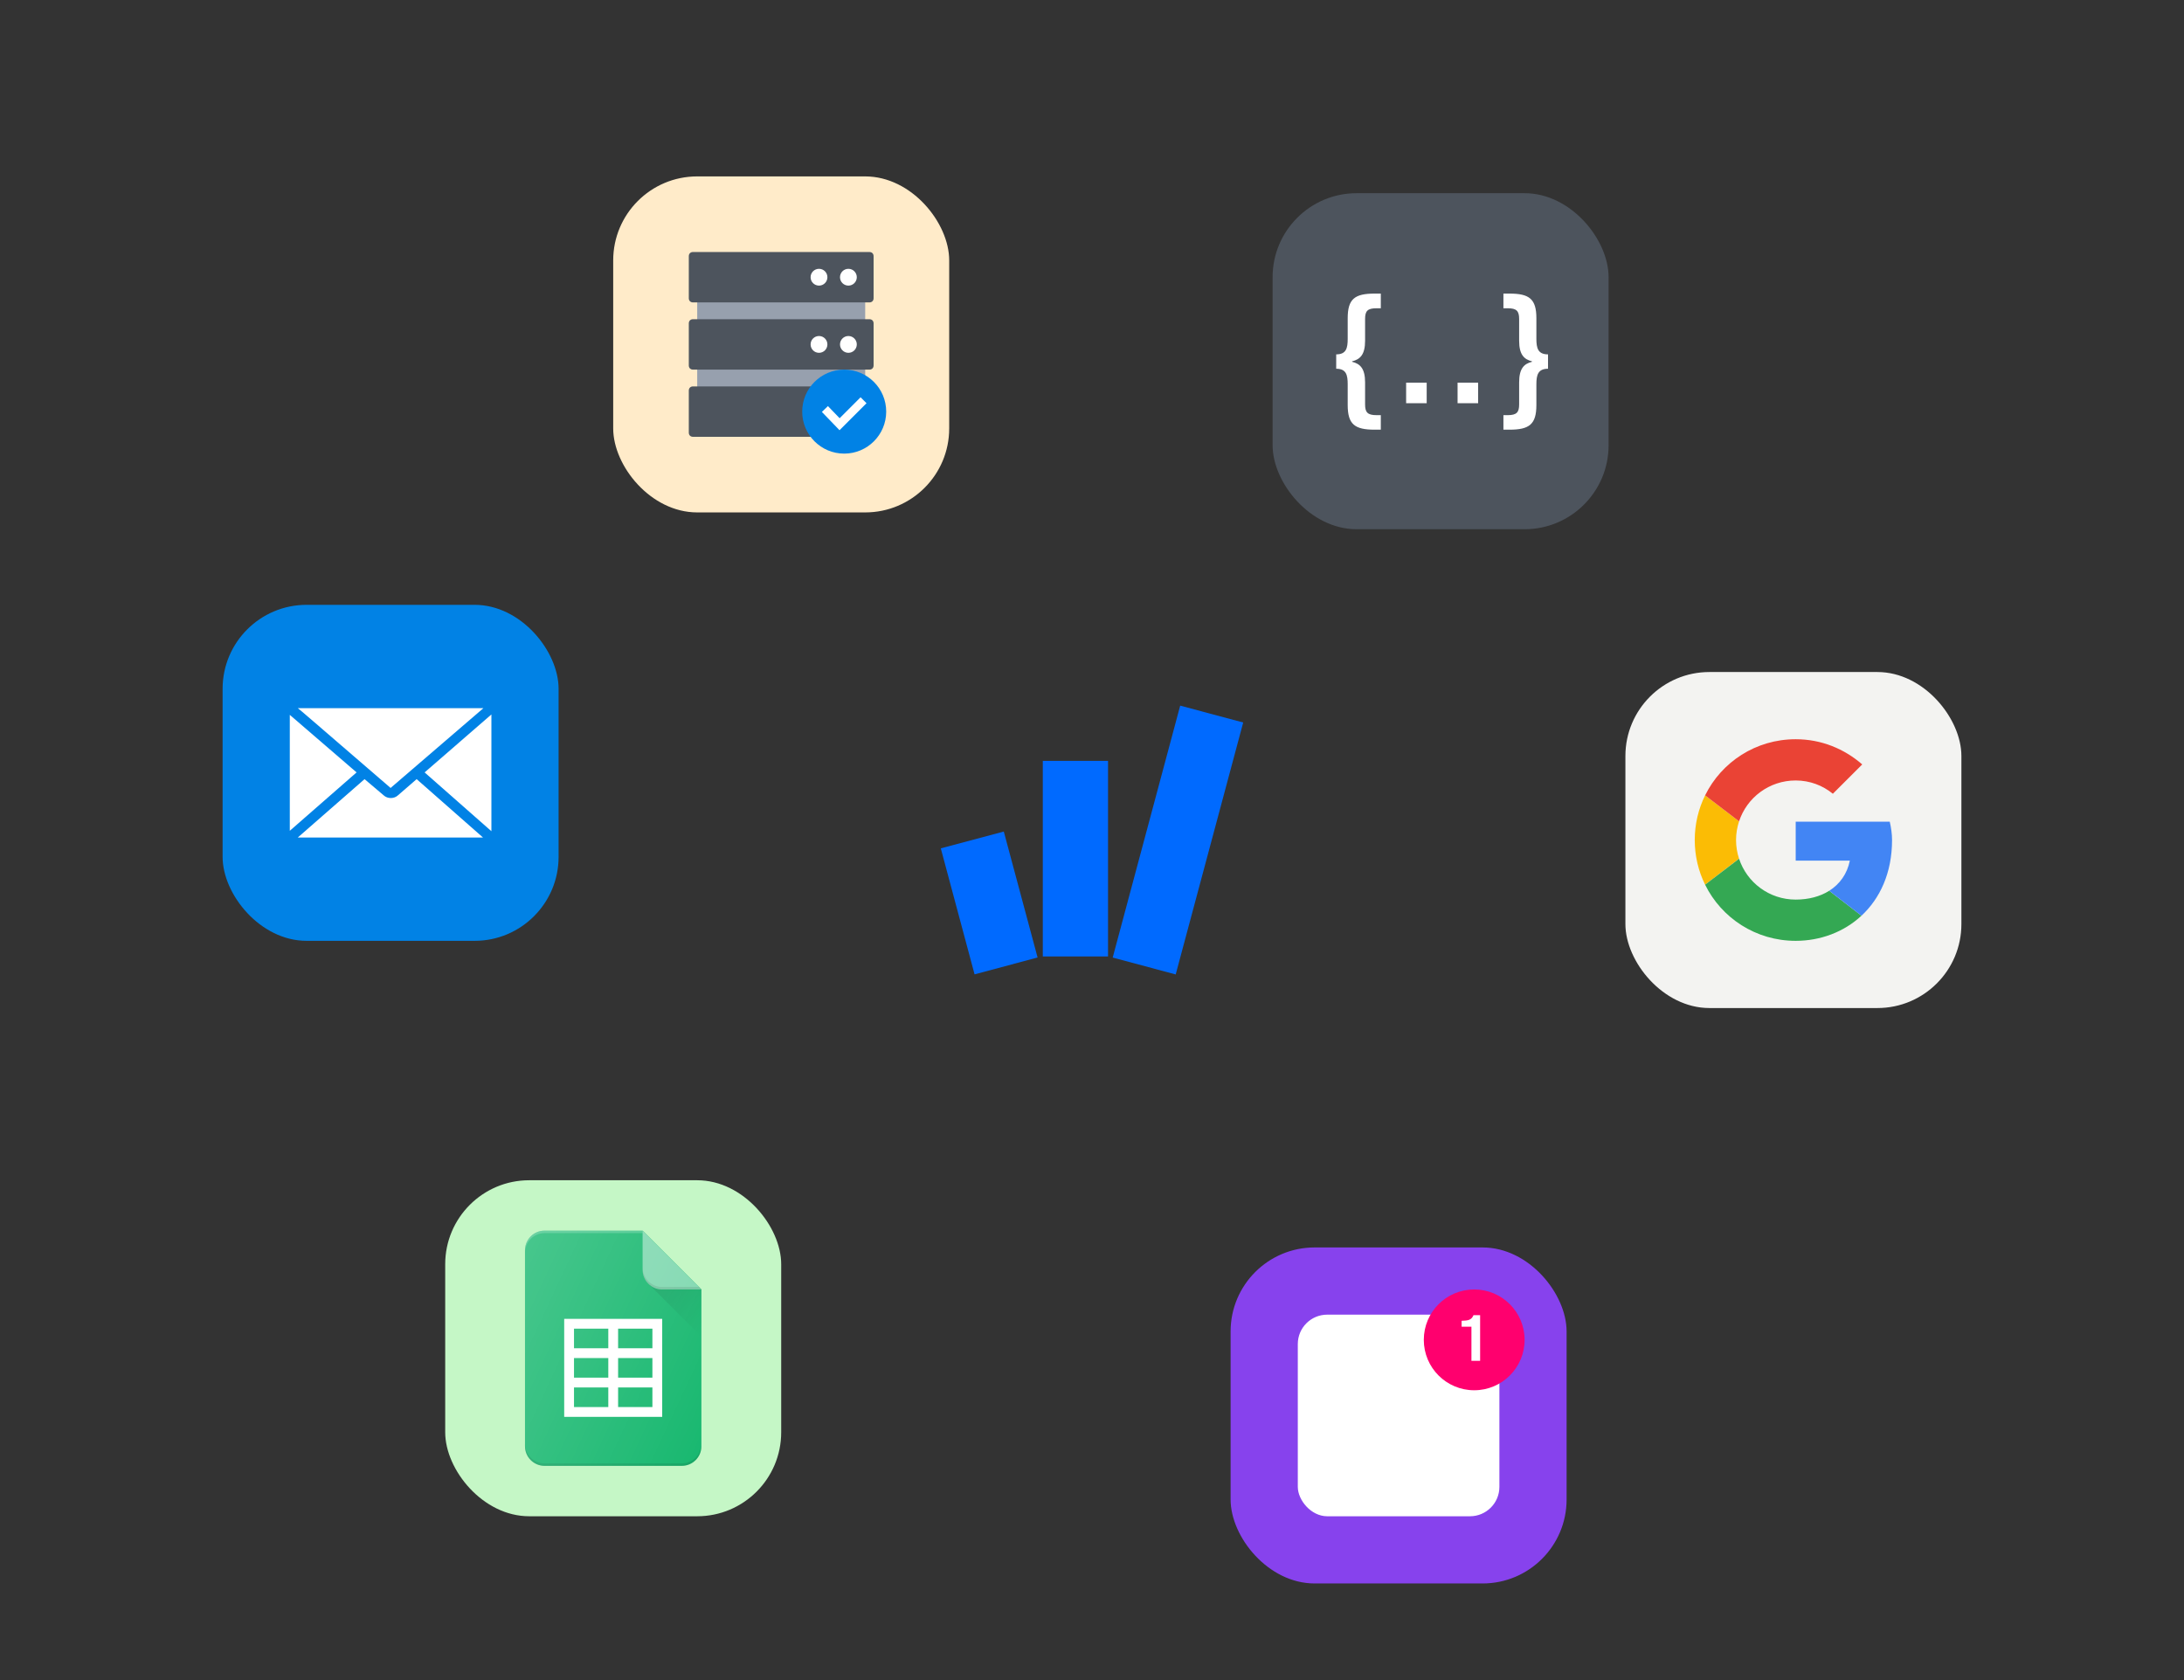
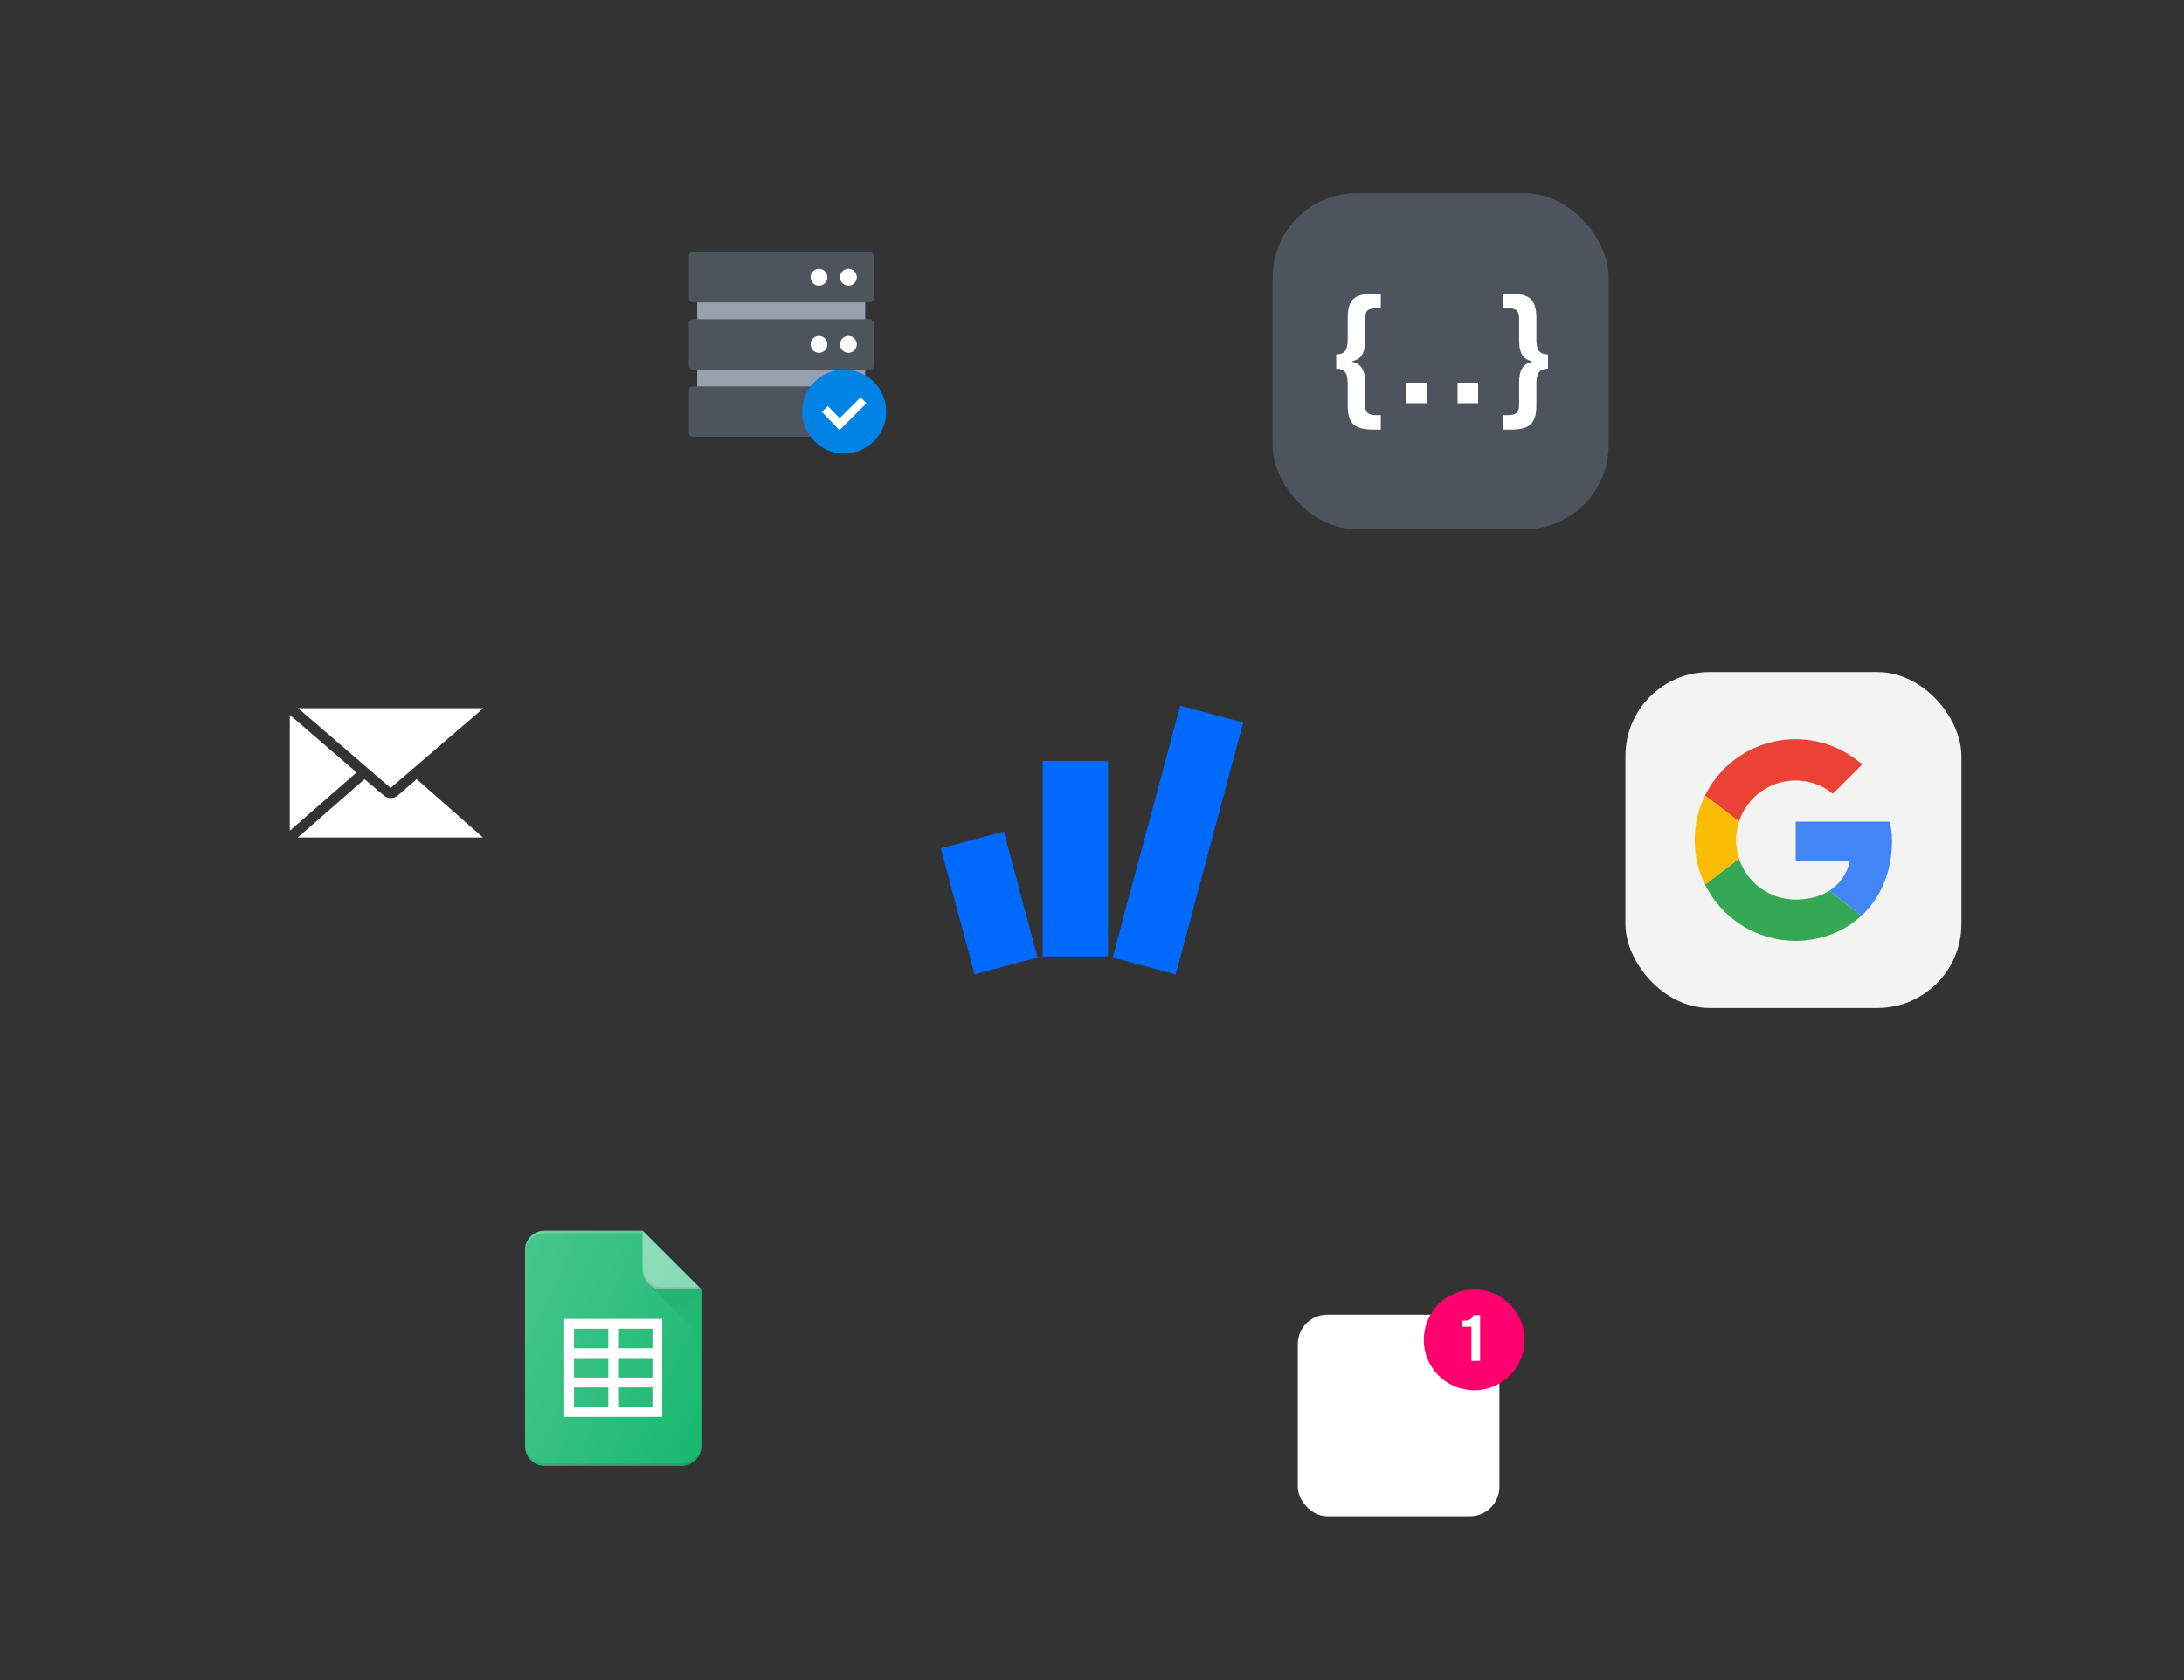
<svg xmlns="http://www.w3.org/2000/svg" width="520" height="400" viewBox="0 0 520 400" fill="none">
  <rect x="0" y="0" width="520" height="400" fill="#333333" stroke="none" />
  <path fill-rule="evenodd" clip-rule="evenodd" d="M263.818 181.149V227.72H248.286V181.149H263.818ZM239 197.982L247.043 227.963L232.043 231.982L224 201.983L239 197.982ZM281 168L296 172.019L279.929 232L264.929 227.981L281 168Z" fill="#006AFF" />
  <rect x="303" y="46" width="80" height="80" rx="20" fill="#4D545D" />
  <path d="M328.764 102.3H327.288C322.572 102.3 320.88 101.04 320.88 96.432V91.5C320.88 89.304 320.556 87.792 318.144 87.792V84.372C320.556 84.372 320.88 82.86 320.88 80.664V75.768C320.88 71.16 322.572 69.9 327.288 69.9H328.764V73.392H327.756C325.596 73.392 325.02 74.04 325.02 75.948V81.132C325.02 84.444 323.832 85.56 321.924 86.028V86.136C323.832 86.604 325.02 87.72 325.02 91.032V96.288C325.02 98.16 325.596 98.844 327.756 98.844H328.764V102.3ZM339.688 96H334.792V91.104H339.688V96ZM351.937 96H347.041V91.104H351.937V96ZM357.957 102.3V98.844H358.965C361.125 98.844 361.701 98.16 361.701 96.288V91.032C361.701 87.72 362.889 86.604 364.761 86.136V86.028C362.889 85.56 361.701 84.444 361.701 81.132V75.948C361.701 74.04 361.089 73.392 358.965 73.392H357.957V69.9H359.397C364.113 69.9 365.805 71.16 365.805 75.768V80.664C365.805 82.86 366.165 84.372 368.577 84.372V87.792C366.165 87.792 365.805 89.304 365.805 91.5V96.432C365.805 101.04 364.113 102.3 359.397 102.3H357.957Z" fill="white" />
-   <rect x="146" y="42" width="80" height="80" rx="20" fill="#FFEBC9" />
  <path d="M206 66H166V98H206V66Z" fill="#97A0AE" />
  <path d="M207 72H165C164.4 72 164 71.6 164 71V61C164 60.4 164.4 60 165 60H207C207.6 60 208 60.4 208 61V71C208 71.6 207.6 72 207 72Z" fill="#4D545D" />
  <path d="M207 88H165C164.4 88 164 87.6 164 87V77C164 76.4 164.4 76 165 76H207C207.6 76 208 76.4 208 77V87C208 87.6 207.6 88 207 88Z" fill="#4D545D" />
  <path d="M207 104H165C164.4 104 164 103.6 164 103V93C164 92.4 164.4 92 165 92H207C207.6 92 208 92.4 208 93V103C208 103.6 207.6 104 207 104Z" fill="#4D545D" />
  <path d="M202 68C203.105 68 204 67.105 204 66C204 64.895 203.105 64 202 64C200.895 64 200 64.895 200 66C200 67.105 200.895 68 202 68Z" fill="white" />
  <path d="M195 68C196.105 68 197 67.105 197 66C197 64.895 196.105 64 195 64C193.895 64 193 64.895 193 66C193 67.105 193.895 68 195 68Z" fill="white" />
  <path d="M202 84C203.105 84 204 83.105 204 82C204 80.895 203.105 80 202 80C200.895 80 200 80.895 200 82C200 83.105 200.895 84 202 84Z" fill="white" />
  <path d="M195 84C196.105 84 197 83.105 197 82C197 80.895 196.105 80 195 80C193.895 80 193 80.895 193 82C193 83.105 193.895 84 195 84Z" fill="white" />
  <path d="M202 100C203.105 100 204 99.105 204 98C204 96.895 203.105 96 202 96C200.895 96 200 96.895 200 98C200 99.105 200.895 100 202 100Z" fill="white" />
  <path d="M195 100C196.105 100 197 99.105 197 98C197 96.895 196.105 96 195 96C193.895 96 193 96.895 193 98C193 99.105 193.895 100 195 100Z" fill="white" />
  <path d="M201 108C206.523 108 211 103.523 211 98C211 92.477 206.523 88 201 88C195.477 88 191 92.477 191 98C191 103.523 195.477 108 201 108Z" fill="#0182E5" />
  <path d="M197.1 98.1L199.9 101L204.9 96" stroke="white" stroke-width="2" stroke-miterlimit="10" stroke-linecap="square" />
-   <rect x="53" y="144" width="80" height="80" rx="20" fill="#0182E5" />
  <path d="M115.1 168.6H70.9C71.1 168.7 74.1 171.3 93 187.6L115.1 168.6Z" fill="white" />
  <path d="M69 170.199V197.799L84.9 183.899L69 170.199Z" fill="white" />
  <path d="M94.7 189.4C93.8 190.2 92.3 190.2 91.4 189.4L86.8 185.5L70.9 199.4H115L99.2 185.5L94.7 189.4Z" fill="white" />
-   <path d="M101.1 183.9L117 197.9V170.1L101.1 183.9Z" fill="white" />
-   <rect x="106" y="281" width="80" height="80" rx="20" fill="#C5F7C6" />
  <path d="M167 307L153 293H129.667C127.089 293 125 295.089 125 297.667V344.333C125 346.911 127.089 349 129.667 349H162.333C164.911 349 167 346.911 167 344.333V307Z" fill="#19B870" />
  <path d="M157.667 307C156.397 307 155.248 306.488 154.406 305.665L167 318.259V307H157.667Z" fill="url(#paint0_linear_1251_11886)" />
  <path opacity="0.1" d="M162.333 348.417H129.667C127.089 348.417 125 346.327 125 343.75V344.333C125 346.911 127.089 349 129.667 349H162.333C164.911 349 167 346.911 167 344.333V343.75C167 346.327 164.911 348.417 162.333 348.417Z" fill="black" />
  <path d="M153 293V302.333C153 304.911 155.089 307 157.667 307H167L153 293Z" fill="#80D8B0" />
  <path opacity="0.1" d="M157.667 306.417C155.089 306.417 153 304.327 153 301.75V302.333C153 304.911 155.089 307 157.667 307H167L166.417 306.417H157.667Z" fill="black" />
  <path opacity="0.2" d="M153 293H129.667C127.089 293 125 295.089 125 297.667V298.25C125 295.673 127.089 293.583 129.667 293.583H153" fill="white" />
  <path d="M134.334 314V337.333H157.667V314H134.334ZM155.334 321H147.167V316.333H155.334V321ZM147.167 323.333H155.334V328H147.167V323.333ZM144.834 328H136.667V323.333H144.834V328ZM144.834 316.333V321H136.667V316.333H144.834ZM136.667 330.333H144.834V335H136.667V330.333ZM147.167 335V330.333H155.334V335H147.167Z" fill="white" />
  <path d="M167 307L153 293H129.667C127.089 293 125 295.089 125 297.667V344.333C125 346.911 127.089 349 129.667 349H162.333C164.911 349 167 346.911 167 344.333V307Z" fill="url(#paint1_linear_1251_11886)" />
-   <rect x="293" y="297" width="80" height="80" rx="20" fill="#8742ED" />
  <rect x="309" y="313" width="48" height="48" rx="7" fill="white" />
  <circle cx="351" cy="319" r="12" fill="#FF006E" />
  <path d="M352.41 324H350.34V315.87H348V314.46C349.56 314.415 350.325 314.31 350.835 313.125H352.41V324Z" fill="white" />
  <rect x="387" y="160" width="80" height="80" rx="20" fill="#F3F3F1" />
  <g clip-path="url(#clip0_1251_11886)">
    <path fill-rule="evenodd" clip-rule="evenodd" d="M413.344 200C413.344 198.441 413.603 196.947 414.065 195.545L405.976 189.368C404.4 192.569 403.512 196.176 403.512 200C403.512 203.822 404.399 207.426 405.973 210.625L414.057 204.436C413.599 203.041 413.344 201.552 413.344 200Z" fill="#FBBC05" />
    <path fill-rule="evenodd" clip-rule="evenodd" d="M427.546 185.818C430.933 185.818 433.992 187.018 436.395 188.982L443.387 182C439.126 178.291 433.664 176 427.546 176C418.048 176 409.885 181.431 405.977 189.368L414.065 195.545C415.929 189.887 421.241 185.818 427.546 185.818Z" fill="#EA4335" />
    <path fill-rule="evenodd" clip-rule="evenodd" d="M427.546 214.181C421.242 214.181 415.929 210.112 414.065 204.455L405.977 210.631C409.885 218.568 418.048 224 427.546 224C433.408 224 439.005 221.918 443.205 218.018L435.528 212.083C433.361 213.447 430.633 214.181 427.546 214.181Z" fill="#34A853" />
    <path fill-rule="evenodd" clip-rule="evenodd" d="M450.488 200C450.488 198.582 450.27 197.055 449.942 195.637H427.547V204.909H440.438C439.793 208.071 438.039 210.501 435.528 212.083L443.206 218.019C447.618 213.924 450.488 207.823 450.488 200Z" fill="#4285F4" />
  </g>
  <defs>
    <linearGradient id="paint0_linear_1251_11886" x1="157.221" y1="302.85" x2="169.815" y2="315.444" gradientUnits="userSpaceOnUse">
      <stop stop-opacity="0.1" />
      <stop offset="1" stop-opacity="0" />
    </linearGradient>
    <linearGradient id="paint1_linear_1251_11886" x1="118.49" y1="310.59" x2="171.658" y2="335.382" gradientUnits="userSpaceOnUse">
      <stop stop-color="white" stop-opacity="0.2" />
      <stop offset="1" stop-color="white" stop-opacity="0" />
    </linearGradient>
    <clipPath id="clip0_1251_11886">
      <rect width="48" height="48" fill="white" transform="translate(403 176)" />
    </clipPath>
  </defs>
</svg>